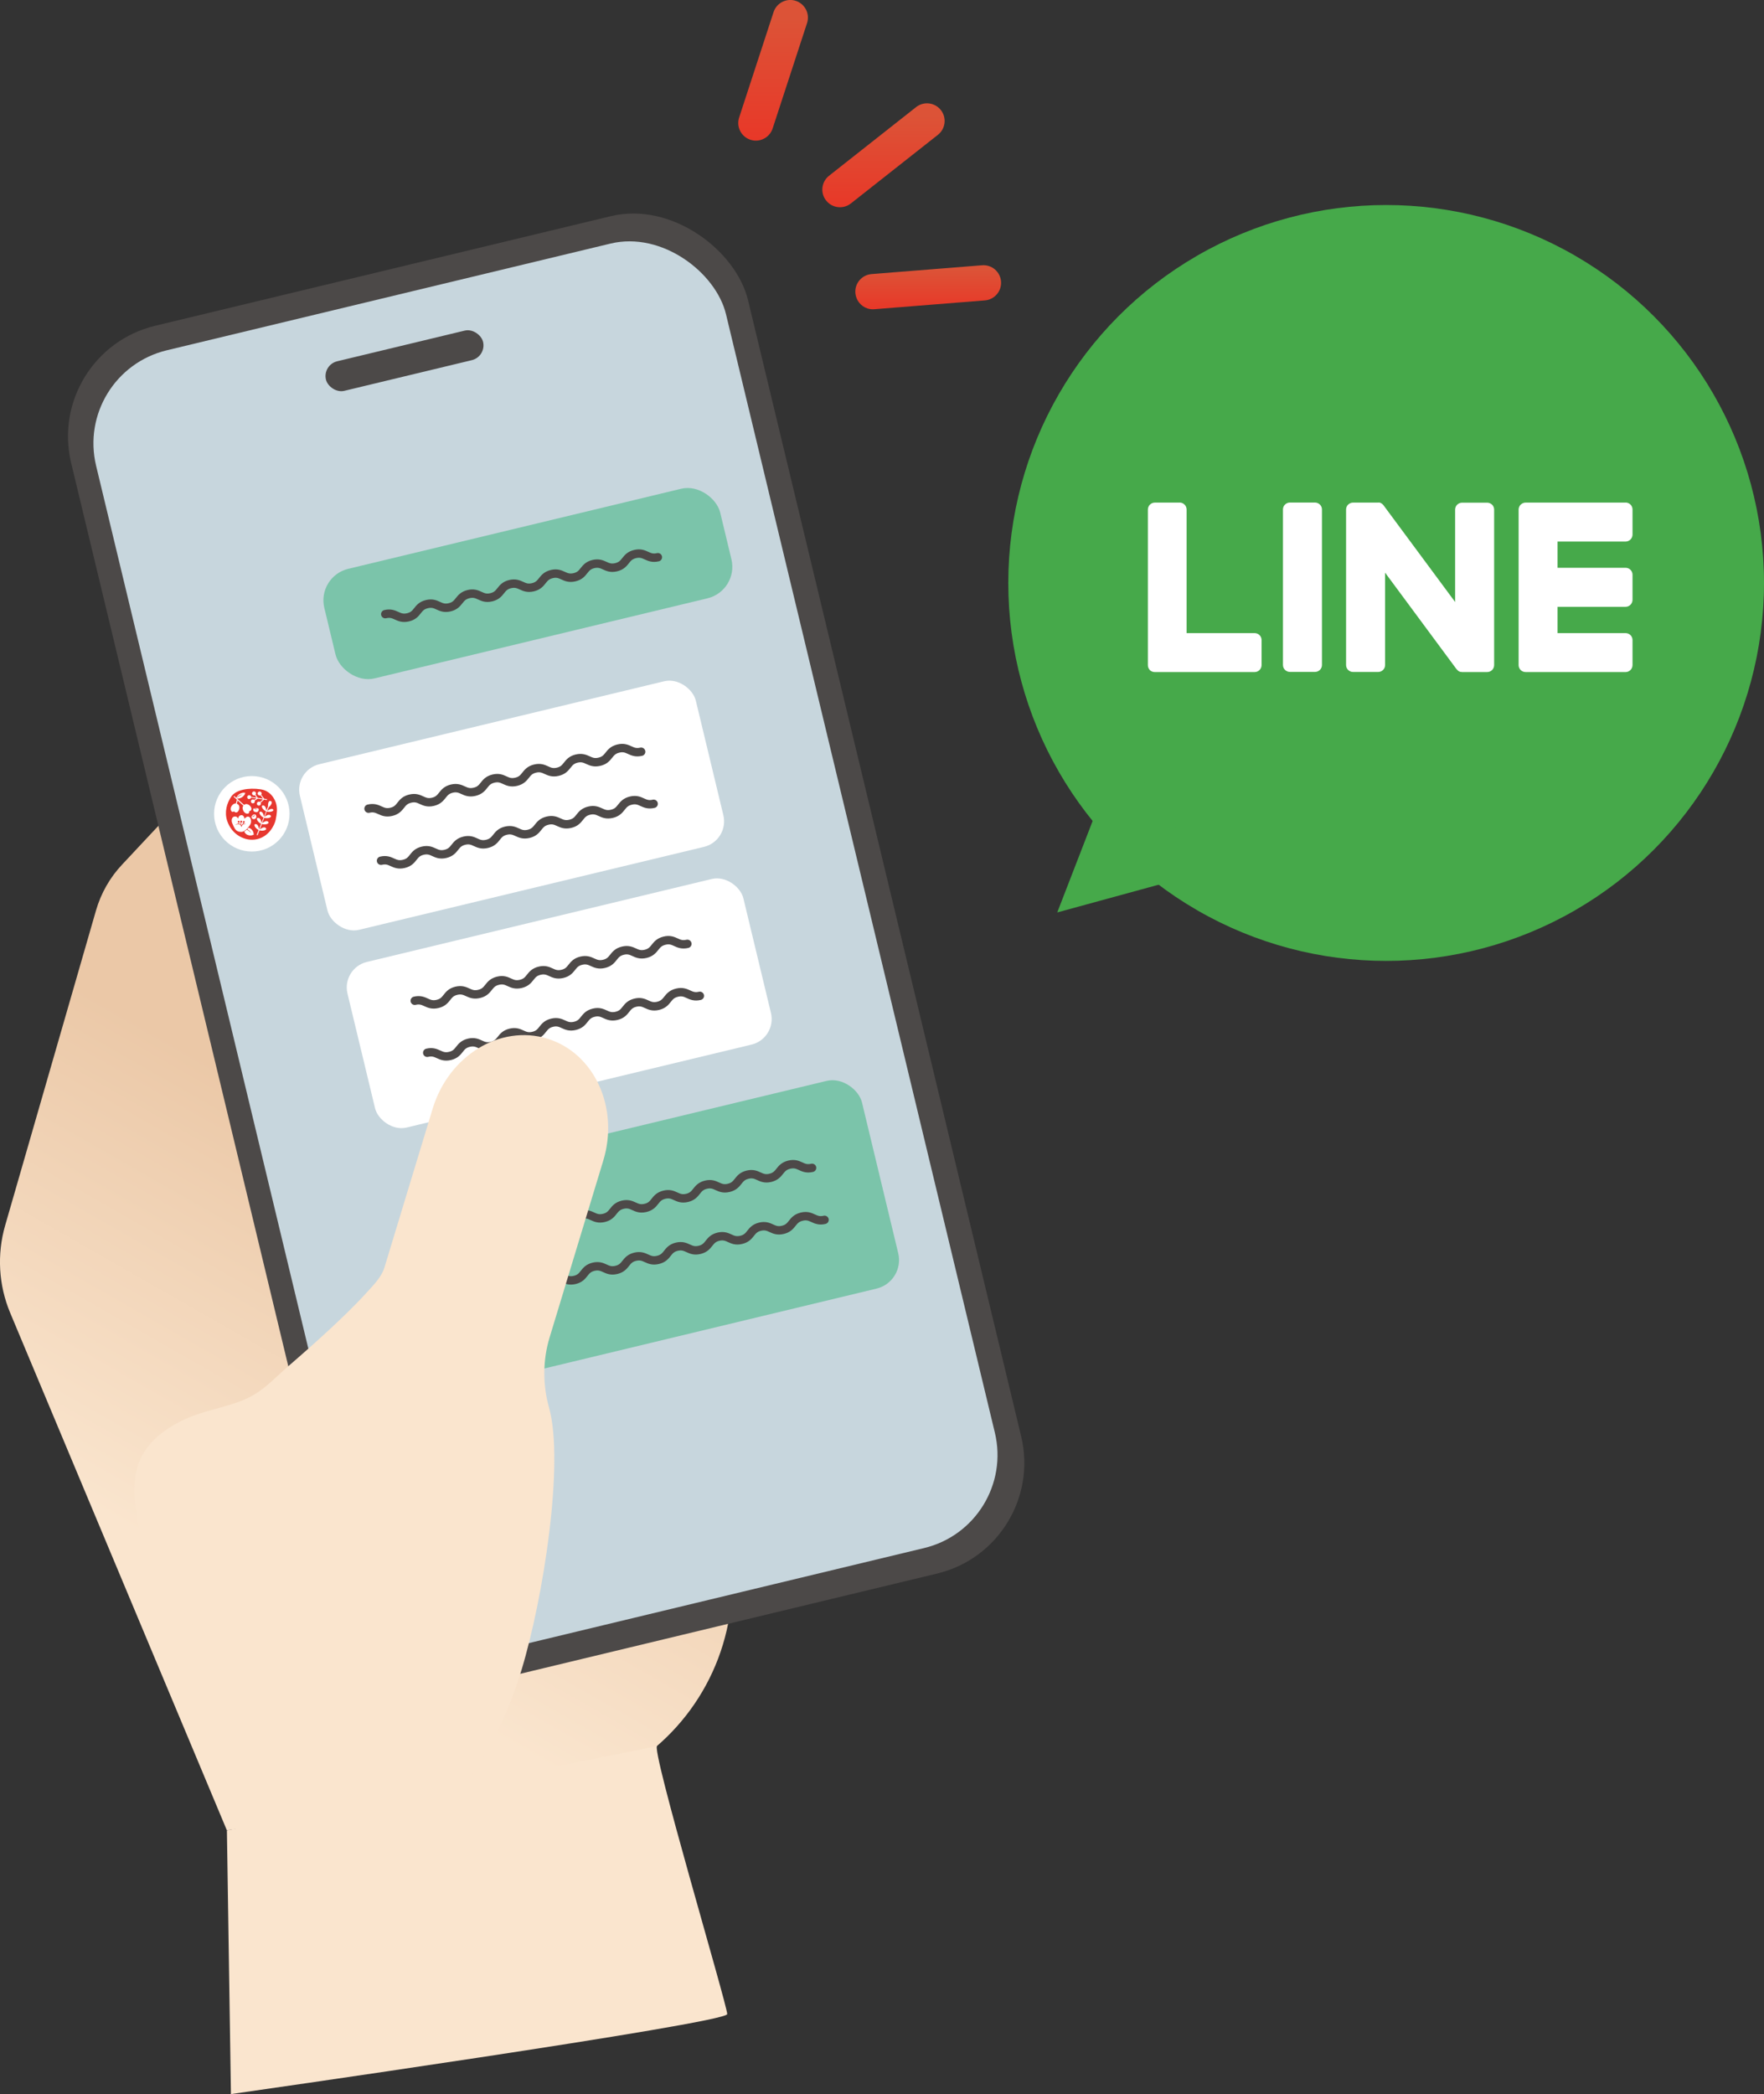
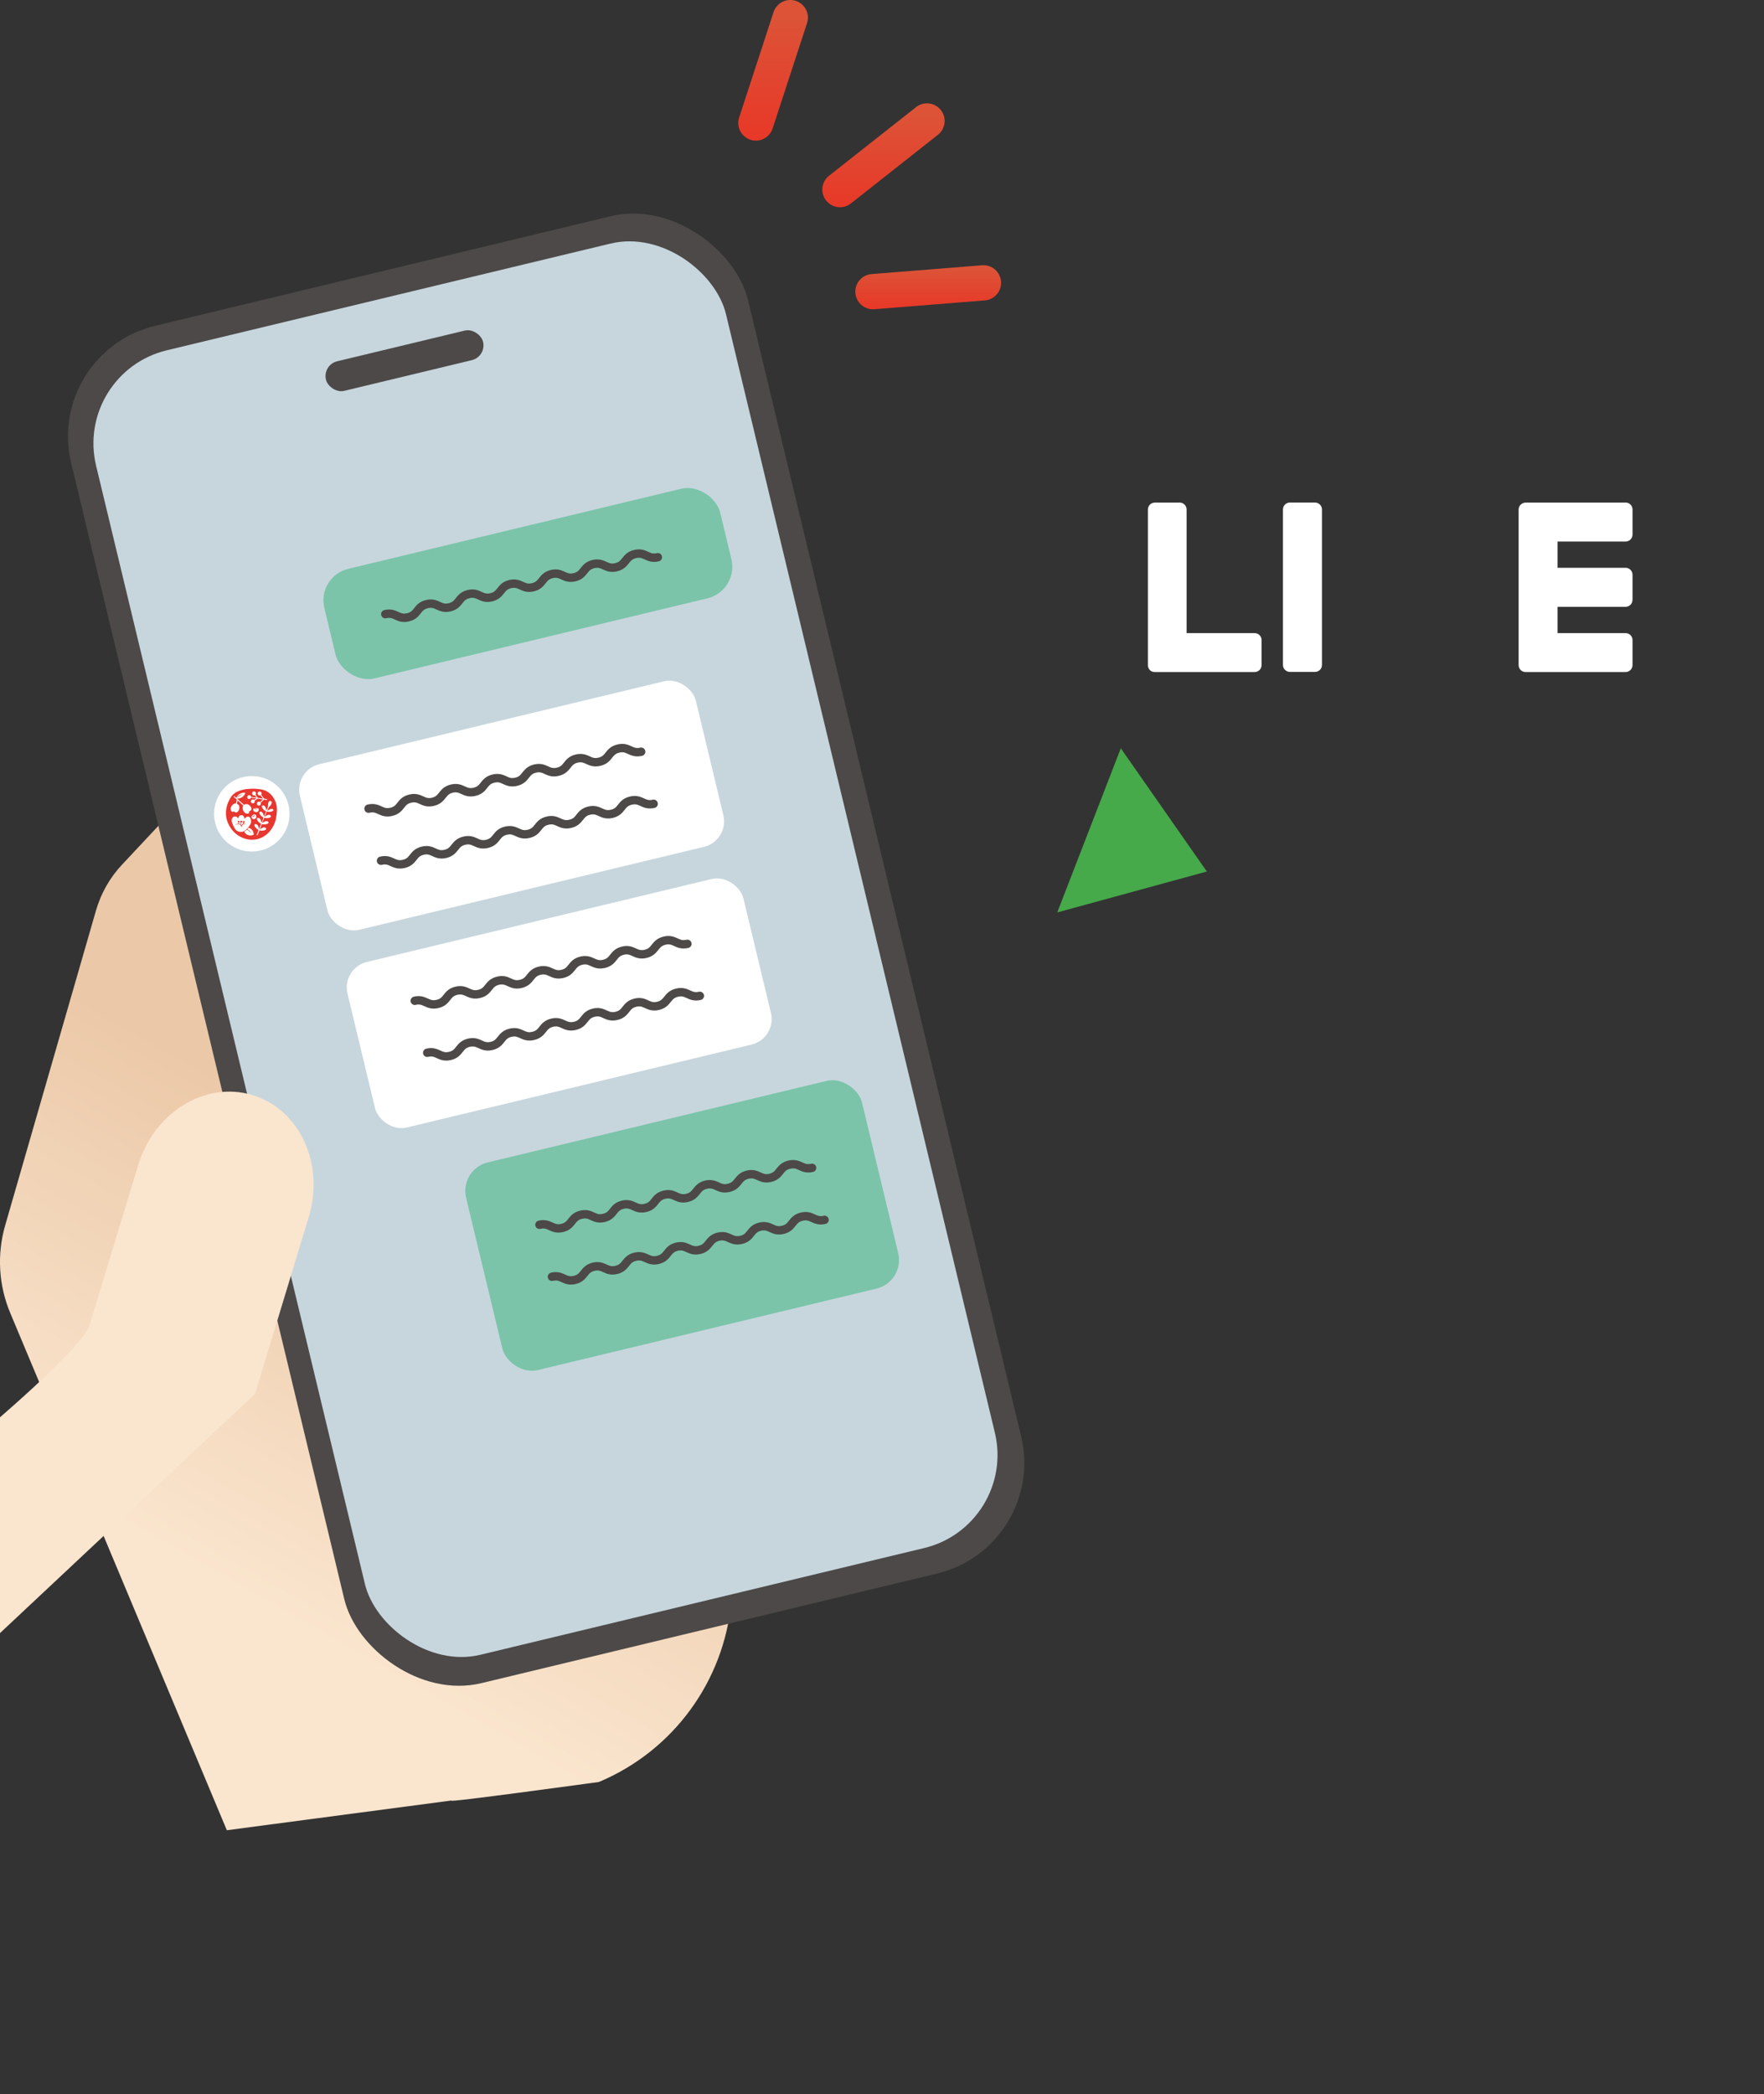
<svg xmlns="http://www.w3.org/2000/svg" xmlns:xlink="http://www.w3.org/1999/xlink" id="_レイヤー_2" data-name="レイヤー 2" viewBox="0 0 250.09 296.81">
  <rect x="0" y="0" width="250.09" height="296.81" fill="#333333" stroke="none" />
  <defs>
    <style>
      .cls-1 {
        fill-rule: evenodd;
      }

      .cls-1, .cls-2 {
        fill: #fff;
      }

      .cls-3 {
        fill: #46a94a;
      }

      .cls-4 {
        fill: #4c4948;
      }

      .cls-5 {
        fill: url(#_名称未設定グラデーション_382-2);
      }

      .cls-6 {
        fill: url(#_名称未設定グラデーション_382-3);
      }

      .cls-7 {
        fill: #c7d6dd;
      }

      .cls-8 {
        fill: url(#_名称未設定グラデーション_253);
      }

      .cls-9 {
        fill: url(#_名称未設定グラデーション_382);
      }

      .cls-10 {
        fill: #fae5ce;
      }

      .cls-11 {
        fill: #7bc4aa;
      }

      .cls-12 {
        fill: #e7372f;
      }

      .cls-13 {
        fill: none;
        stroke: #4d4948;
        stroke-linecap: round;
        stroke-linejoin: round;
        stroke-width: 1.19px;
      }
    </style>
    <linearGradient id="_名称未設定グラデーション_382" data-name="名称未設定グラデーション 382" x1="-1780.22" y1="570.75" x2="-1786.4" y2="551.8" gradientTransform="translate(1979.05 29.71) rotate(18.08)" gradientUnits="userSpaceOnUse">
      <stop offset="0" stop-color="#e83828" />
      <stop offset=".87" stop-color="#dc5337" />
    </linearGradient>
    <linearGradient id="_名称未設定グラデーション_382-2" data-name="名称未設定グラデーション 382" x1="-1762.41" y1="574.87" x2="-1766.98" y2="560.87" xlink:href="#_名称未設定グラデーション_382" />
    <linearGradient id="_名称未設定グラデーション_382-3" data-name="名称未設定グラデーション 382" x1="-1751.89" y1="586.65" x2="-1753.83" y2="580.71" xlink:href="#_名称未設定グラデーション_382" />
    <linearGradient id="_名称未設定グラデーション_253" data-name="名称未設定グラデーション 253" x1="31.37" y1="228.1" x2="64.83" y2="169.56" gradientUnits="userSpaceOnUse">
      <stop offset=".05" stop-color="#fae5ce" />
      <stop offset=".99" stop-color="#ebc8a7" />
    </linearGradient>
  </defs>
  <g id="_差し替え箇所" data-name="差し替え箇所">
    <g>
      <g>
        <path class="cls-9" d="M106.39,19.81c-1.31-.43-2.03-1.84-1.6-3.15l4.88-14.94c.43-1.31,1.84-2.03,3.15-1.6,1.31.43,2.03,1.84,1.6,3.15l-4.88,14.94c-.43,1.31-1.84,2.03-3.15,1.6Z" />
        <path class="cls-5" d="M118.3,29.25c-.45-.15-.87-.43-1.18-.83-.85-1.08-.67-2.65.42-3.51l12.34-9.73c1.08-.85,2.65-.67,3.51.42.85,1.08.67,2.65-.42,3.51l-12.34,9.73c-.68.54-1.56.66-2.32.41Z" />
        <path class="cls-6" d="M122.99,43.72c-.93-.3-1.63-1.14-1.72-2.18-.11-1.38.92-2.58,2.29-2.69l15.67-1.25c1.38-.11,2.58.92,2.69,2.29.11,1.38-.92,2.58-2.29,2.69l-15.67,1.25c-.34.03-.67-.01-.97-.11Z" />
      </g>
      <path class="cls-8" d="M64.06,255.2l-31.9,4.22L1.45,186.1c-1.65-3.93-1.9-8.3-.72-12.4l12.88-44.65c.7-2.42,1.96-4.65,3.69-6.49l20.87-22.29,45.54,23.07,24.69,50.98-4.71,52.6c-1.02,11.37-8.25,21.25-18.78,25.66h0s-22.5,3.09-20.84,2.62Z" />
      <g>
        <g>
          <rect class="cls-4" x="28.09" y="35.66" width="98.7" height="197.88" rx="16.13" ry="16.13" transform="translate(-29.33 21.84) rotate(-13.52)" />
          <rect class="cls-7" x="31.41" y="39.45" width="91.85" height="190.17" rx="13.57" ry="13.57" transform="translate(-29.31 21.81) rotate(-13.52)" />
          <rect class="cls-4" x="45.9" y="48.97" width="22.91" height="4.31" rx="2.16" ry="2.16" transform="translate(-10.37 14.83) rotate(-13.52)" />
        </g>
        <rect class="cls-11" x="45.98" y="74.73" width="57.73" height="15.97" rx="4.59" ry="4.59" transform="translate(-17.27 19.79) rotate(-13.52)" />
        <rect class="cls-11" x="67.86" y="158.56" width="57.73" height="30.28" rx="4.16" ry="4.16" transform="translate(-37.94 27.43) rotate(-13.52)" />
        <rect class="cls-2" x="43.67" y="102.1" width="57.73" height="24.14" rx="3.72" ry="3.72" transform="translate(-24.68 20.13) rotate(-13.52)" />
        <rect class="cls-2" x="50.42" y="130.13" width="57.73" height="24.14" rx="3.72" ry="3.72" transform="translate(-31.05 22.48) rotate(-13.52)" />
        <g>
          <circle class="cls-2" cx="35.7" cy="115.35" r="5.35" />
          <path class="cls-12" d="M34.86,116.76s-.15.03-.17.03c-.41.06-.41.36-.41.36,0,.02-.01.04-.03.04,0,0,0,0,0,0-.02,0-.04-.01-.05-.03,0,0-.06-.22-.22-.29-.24-.1-.61.06-.62.04,0-.02.23-.14.45-.15v-.16c-.06-.02-.1-.06-.11-.12,0-.07.06-.14.13-.14.07,0,.14.06.14.13,0,.06-.04.11-.09.13v.17c.05,0,.1.02.13.04.03.02.06.04.09.06l.04-.29s-.08-.06-.08-.12c0-.07.06-.14.13-.14.07,0,.14.06.14.13,0,.07-.05.13-.11.14l-.05.36s.03.05.04.07c.03-.08.08-.17.2-.22l.07-.19s-.05-.06-.05-.1c0-.07.06-.14.13-.14.07,0,.14.06.14.13,0,.07-.06.14-.13.14,0,0,0,0-.01,0l-.05.12s.07-.02.11-.02c.1-.01.23,0,.22.02ZM34.37,112.6s-.26.04-.42.13c-.25.14-.4.39-.4.39,0,0,.17-.15.36-.28.15-.11.46-.23.46-.23ZM39.16,113.95c.19.72.09,1.41-.07,2.22-.16.81-.98,2.42-2.67,2.78-1.68.37-3.56-.65-4.21-2.59-.42-1.26-.05-2.55.6-3.48.65-.92,2.39-1.27,4.16-1,1.77.27,2.19,2.06,2.19,2.06ZM35.3,113.24c.13.02.26-.06.3-.18l.75.11-.31.21s-.09-.06-.15-.07c-.15-.02-.3.09-.32.24-.02.15.09.3.24.32.15.02.3-.09.32-.24,0-.05,0-.1-.02-.14l.42-.29.75.11-.41.37s-.08-.04-.13-.05c-.15-.02-.3.09-.32.24s.09.3.24.32c.15.02.3-.09.32-.24,0-.06,0-.12-.03-.17l.49-.44.4.06.02-.13-.4-.06-.43-.56s.05-.09.06-.14c.02-.15-.09-.3-.24-.32s-.3.09-.32.24c-.02.15.09.3.24.32.06,0,.11,0,.16-.02l.35.46-.73-.1-.33-.45s.06-.09.07-.14c.02-.15-.09-.3-.24-.32-.15-.02-.3.09-.32.24s.09.3.24.32c.05,0,.1,0,.15-.02l.26.35-.77-.11c-.01-.13-.11-.24-.24-.25-.15-.02-.3.09-.32.24-.02.15.09.3.24.32ZM36.44,114.65s-.09.05-.17.05c-.15,0-.22-.09-.24-.15-.04.02-.07.04-.1.1-.05.1-.03.26.06.35.1.1.35.14.5.09.13-.05.23-.26.19-.4-.04-.12-.16-.17-.35-.16-.09,0-.14,0-.2,0,0,.01.01.03.03.05.05.04.11.04.18.04.03,0,.06,0,.08-.01.05-.01.06-.04.07-.03,0,0,0,.04-.05.07ZM35.57,117.48c-.11-.08-.22-.13-.33-.15-.06.07-.12.14-.18.2.07.05.45.3.55.54,0,0-.41-.4-.63-.47-.11.1-.23.2-.35.26.07.17.19.35.42.46.46.21.84.03.92-.01,0-.1,0-.51-.4-.83ZM35.26,115.76c-.33-.1-.59.3-.59.3,0,0-.05-.53-.45-.52-.42.02-.47.51-.47.51,0,0-.09-.35-.46-.32-.45.03-.54.57-.35.99.32.71.47,1.24,1.35,1.19.47-.03,1.08-.78,1.23-1.12.15-.34.08-.92-.25-1.02ZM35.33,114.99s.36-.05.32-.4c-.04-.31-.6-.87-1.04-.5l-1.02-.91c.15.02.44.02.74-.19.41-.29.44-.6.44-.6,0,0-.28-.12-.73.11-.36.18-.49.48-.53.6l-.3-.27-.09.1.46.41-.13.54s-.04,0-.06,0c-.31-.03-.82.52-.66.95.16.43.44.17.44.17,0,0,.22.29.5.09.26-.19.49-.97-.09-1.16l.11-.47.82.74s-.04.05-.06.08c-.17.26.06.97.52,1.04.46.07.36-.31.36-.31ZM35.92,116.1c.17.04.32-.05.39-.18.09-.17,0-.41-.14-.47-.13-.06-.25,0-.34.09-.13.11-.2.15-.17.31.02.11.13.23.26.26ZM38.76,114.77c-.23-.28-.67.02-.87.18l.21-.54c.36-.28.61-.76.27-.87-.35-.11-.38.48-.37.77l-.23.58c-.04-.25-.15-.77-.52-.72-.33.05.03.65.47.83l-.3.77c-.04-.25-.15-.77-.52-.72-.33.05.03.65.47.83l-.3.77c-.04-.25-.15-.77-.52-.72-.33.05.03.65.47.83l-.3.77c-.04-.25-.15-.77-.52-.72-.33.05.03.65.47.83l-.28.71.12.05.28-.71c.45.16,1.12-.04.91-.3-.23-.28-.67.02-.87.18l.3-.77c.45.16,1.12-.04.91-.3-.23-.28-.67.02-.87.18l.3-.77c.45.16,1.12-.04.91-.3-.23-.28-.67.02-.87.18l.3-.77c.45.16,1.12-.04.91-.3ZM36.06,115.67c.04-.06.03-.11.01-.14-.02-.03-.04-.06-.05-.06,0,0,0,.03,0,.07,0,.03,0,.05-.03.08-.04.05-.08.07-.13.09-.07.02-.13.01-.14.02,0,.01.04.05.1.05.07,0,.16-.01.23-.11Z" />
        </g>
        <path class="cls-13" d="M54.62,87.05c1.47-.35,1.75.8,3.23.45s1.19-1.51,2.67-1.87,1.75.8,3.23.45c1.47-.35,1.2-1.51,2.67-1.87s1.75.8,3.23.45c1.48-.35,1.2-1.51,2.67-1.87,1.48-.35,1.75.8,3.23.45,1.47-.35,1.2-1.51,2.67-1.87s1.75.8,3.23.45,1.2-1.51,2.67-1.87c1.48-.35,1.75.8,3.23.45s1.2-1.51,2.68-1.87,1.76.8,3.24.45" />
        <path class="cls-13" d="M52.25,114.62c1.47-.35,1.75.8,3.23.45s1.19-1.51,2.67-1.87,1.75.8,3.23.45c1.47-.35,1.2-1.51,2.67-1.87,1.47-.35,1.75.8,3.23.45,1.48-.35,1.2-1.51,2.67-1.87s1.75.8,3.23.45,1.2-1.51,2.67-1.87,1.75.8,3.23.45c1.48-.35,1.2-1.51,2.67-1.87,1.48-.35,1.75.8,3.23.45s1.2-1.51,2.68-1.87,1.76.8,3.24.45" />
        <path class="cls-13" d="M54.02,122c1.47-.35,1.75.8,3.23.45s1.19-1.51,2.67-1.87,1.75.8,3.23.45c1.47-.35,1.2-1.51,2.67-1.87s1.75.8,3.23.45c1.48-.35,1.2-1.51,2.67-1.87,1.48-.35,1.75.8,3.23.45,1.47-.35,1.2-1.51,2.67-1.87s1.75.8,3.23.45c1.48-.35,1.2-1.51,2.67-1.87,1.48-.35,1.75.8,3.23.45s1.2-1.51,2.68-1.87,1.76.8,3.24.45" />
        <path class="cls-13" d="M58.8,141.85c1.47-.35,1.75.8,3.23.45s1.19-1.51,2.67-1.87c1.48-.35,1.75.8,3.23.45,1.47-.35,1.2-1.51,2.67-1.87s1.75.8,3.23.45,1.2-1.51,2.67-1.87,1.75.8,3.23.45,1.2-1.51,2.67-1.87,1.75.8,3.23.45,1.2-1.51,2.67-1.87,1.75.8,3.23.45c1.48-.36,1.2-1.51,2.68-1.87s1.76.8,3.24.45" />
        <path class="cls-13" d="M60.57,149.22c1.47-.35,1.75.8,3.23.45s1.19-1.51,2.67-1.87c1.48-.35,1.75.8,3.23.45s1.2-1.51,2.67-1.87c1.47-.35,1.75.8,3.23.45s1.2-1.51,2.67-1.87,1.75.8,3.23.45,1.2-1.51,2.67-1.87,1.75.8,3.23.45c1.48-.35,1.2-1.51,2.67-1.87s1.75.8,3.23.45c1.48-.36,1.2-1.51,2.68-1.87s1.76.8,3.24.45" />
        <path class="cls-13" d="M76.48,173.6c1.47-.35,1.75.8,3.23.45s1.19-1.51,2.67-1.87,1.75.8,3.23.45,1.2-1.51,2.67-1.87c1.47-.35,1.75.8,3.23.45,1.48-.35,1.2-1.51,2.67-1.87s1.75.8,3.23.45,1.2-1.51,2.67-1.87,1.75.8,3.23.45c1.48-.35,1.2-1.51,2.67-1.87s1.75.8,3.23.45c1.48-.36,1.2-1.51,2.68-1.87s1.76.8,3.24.45" />
        <path class="cls-13" d="M78.25,180.97c1.47-.35,1.75.8,3.23.45s1.19-1.51,2.67-1.87c1.48-.35,1.75.8,3.23.45,1.47-.35,1.2-1.51,2.67-1.87,1.47-.35,1.75.8,3.23.45,1.48-.35,1.2-1.51,2.67-1.87,1.48-.35,1.75.8,3.23.45,1.47-.35,1.2-1.51,2.67-1.87,1.48-.35,1.75.8,3.23.45,1.48-.35,1.2-1.51,2.67-1.87,1.48-.35,1.75.8,3.23.45s1.2-1.51,2.68-1.87,1.76.8,3.24.45" />
      </g>
      <g>
-         <circle class="cls-3" cx="196.52" cy="82.63" r="53.57" />
        <polygon class="cls-3" points="171.1 123.53 158.9 106.06 149.89 129.33 171.1 123.53" />
      </g>
      <g>
        <path class="cls-1" d="M167.24,71.23c.54,0,.99.44.99.99v17.52h9.65c.54,0,.98.44.98.98v3.55c0,.54-.44.99-.98.99h-14.18c-.27,0-.5-.11-.68-.27h0s0-.01,0-.01h0s-.01-.02-.01-.02c-.17-.18-.27-.42-.27-.68v-22.05c0-.54.44-.99.98-.99h3.55Z" />
        <path class="cls-1" d="M230.47,71.23c.54,0,.98.44.98.99v3.55c0,.54-.44.99-.98.99h-9.65v3.72h9.65c.54,0,.98.44.98.99v3.55c0,.54-.44.99-.98.99h-9.65v3.73h9.65c.54,0,.98.44.98.98v3.55c0,.54-.44.99-.98.99h-14.18c-.27,0-.51-.11-.68-.27v-.02s-.03-.01-.03-.01c-.17-.18-.28-.42-.28-.68v-22.05c0-.26.11-.5.27-.68l.02-.02h.01c.18-.18.42-.29.68-.29h14.18Z" />
        <path class="cls-1" d="M186.43,71.23c.54,0,.99.44.99.98v22.05c0,.54-.44.98-.99.98h-3.55c-.54,0-.99-.44-.99-.98v-22.05c0-.54.44-.98.99-.98h3.55Z" />
-         <path class="cls-1" d="M195.4,71.23h.08s.05,0,.05,0h.04s.05.02.05.02h.03s.06.03.06.03h.03s.05.04.05.04h.03s.05.04.05.04l.03.02.05.04.03.02.05.05.02.02.06.06h0s.08.11.08.11l10.11,13.65v-13.1c0-.54.44-.98.99-.98h3.55c.55,0,.99.44.99.98v22.05c0,.54-.44.98-.99.98h-3.55l-.25-.03h-.02s-.06-.03-.06-.03h-.03s-.05-.03-.05-.03l-.05-.03h-.03s-.06-.05-.06-.05h0s-.25-.25-.25-.25l-10.12-13.67v13.1c0,.54-.44.98-.99.98h-3.55c-.54,0-.99-.44-.99-.98v-22.05c0-.54.44-.98.99-.98h3.55Z" />
      </g>
-       <path class="cls-10" d="M36.16,197.58c-.58.47-1.05.83-1.36,1.07-6.23,4.64-2.99,13.8-4.75,20.76-.58,2.32-1.15,3.82-.61,6.12.61,2.62,1.29,5.23,1.99,7.83,1.42,5.24,3.14,10.43,5.64,15.25,2.31,4.44,5.34,8.57,9.13,11.85,1.66,1.44,3.99,3.59,6.26,3.89,2.28.3,3.92-1.38,5.54-2.73,7.78-6.47,13-15.25,15.93-24.89,3.09-10.15,6.1-29.37,3.91-37.21-.89-3.19-.92-6.66.08-9.95l7.61-25.07c2.29-7.52-1.28-15.26-7.96-17.29-6.68-2.03-13.95,2.42-16.23,9.93,0,0-6.85,22.56-6.85,22.56-.42,1.37-1.68,2.59-2.61,3.62-1.63,1.79-3.38,3.46-5.15,5.11-1.92,1.78-3.88,3.51-5.86,5.22-1.51,1.3-3.07,2.97-4.79,4-2.66,1.61-6.19,2-9.06,3.17-3,1.23-5.91,3.18-7.19,6.16-.84,1.94-.9,4.13-.68,6.23.37,3.63,1.53,7.19,3.37,10.34,2.23,3.81,5.41,6.99,7.62,10.81" />
-       <path class="cls-10" d="M32.17,259.43l.57,37.39s70.36-10.04,70.36-11.34-10.98-38.03-9.92-38.03-61.01,11.99-61.01,11.99Z" />
+       <path class="cls-10" d="M36.16,197.58l7.61-25.07c2.29-7.52-1.28-15.26-7.96-17.29-6.68-2.03-13.95,2.42-16.23,9.93,0,0-6.85,22.56-6.85,22.56-.42,1.37-1.68,2.59-2.61,3.62-1.63,1.79-3.38,3.46-5.15,5.11-1.92,1.78-3.88,3.51-5.86,5.22-1.51,1.3-3.07,2.97-4.79,4-2.66,1.61-6.19,2-9.06,3.17-3,1.23-5.91,3.18-7.19,6.16-.84,1.94-.9,4.13-.68,6.23.37,3.63,1.53,7.19,3.37,10.34,2.23,3.81,5.41,6.99,7.62,10.81" />
    </g>
  </g>
</svg>